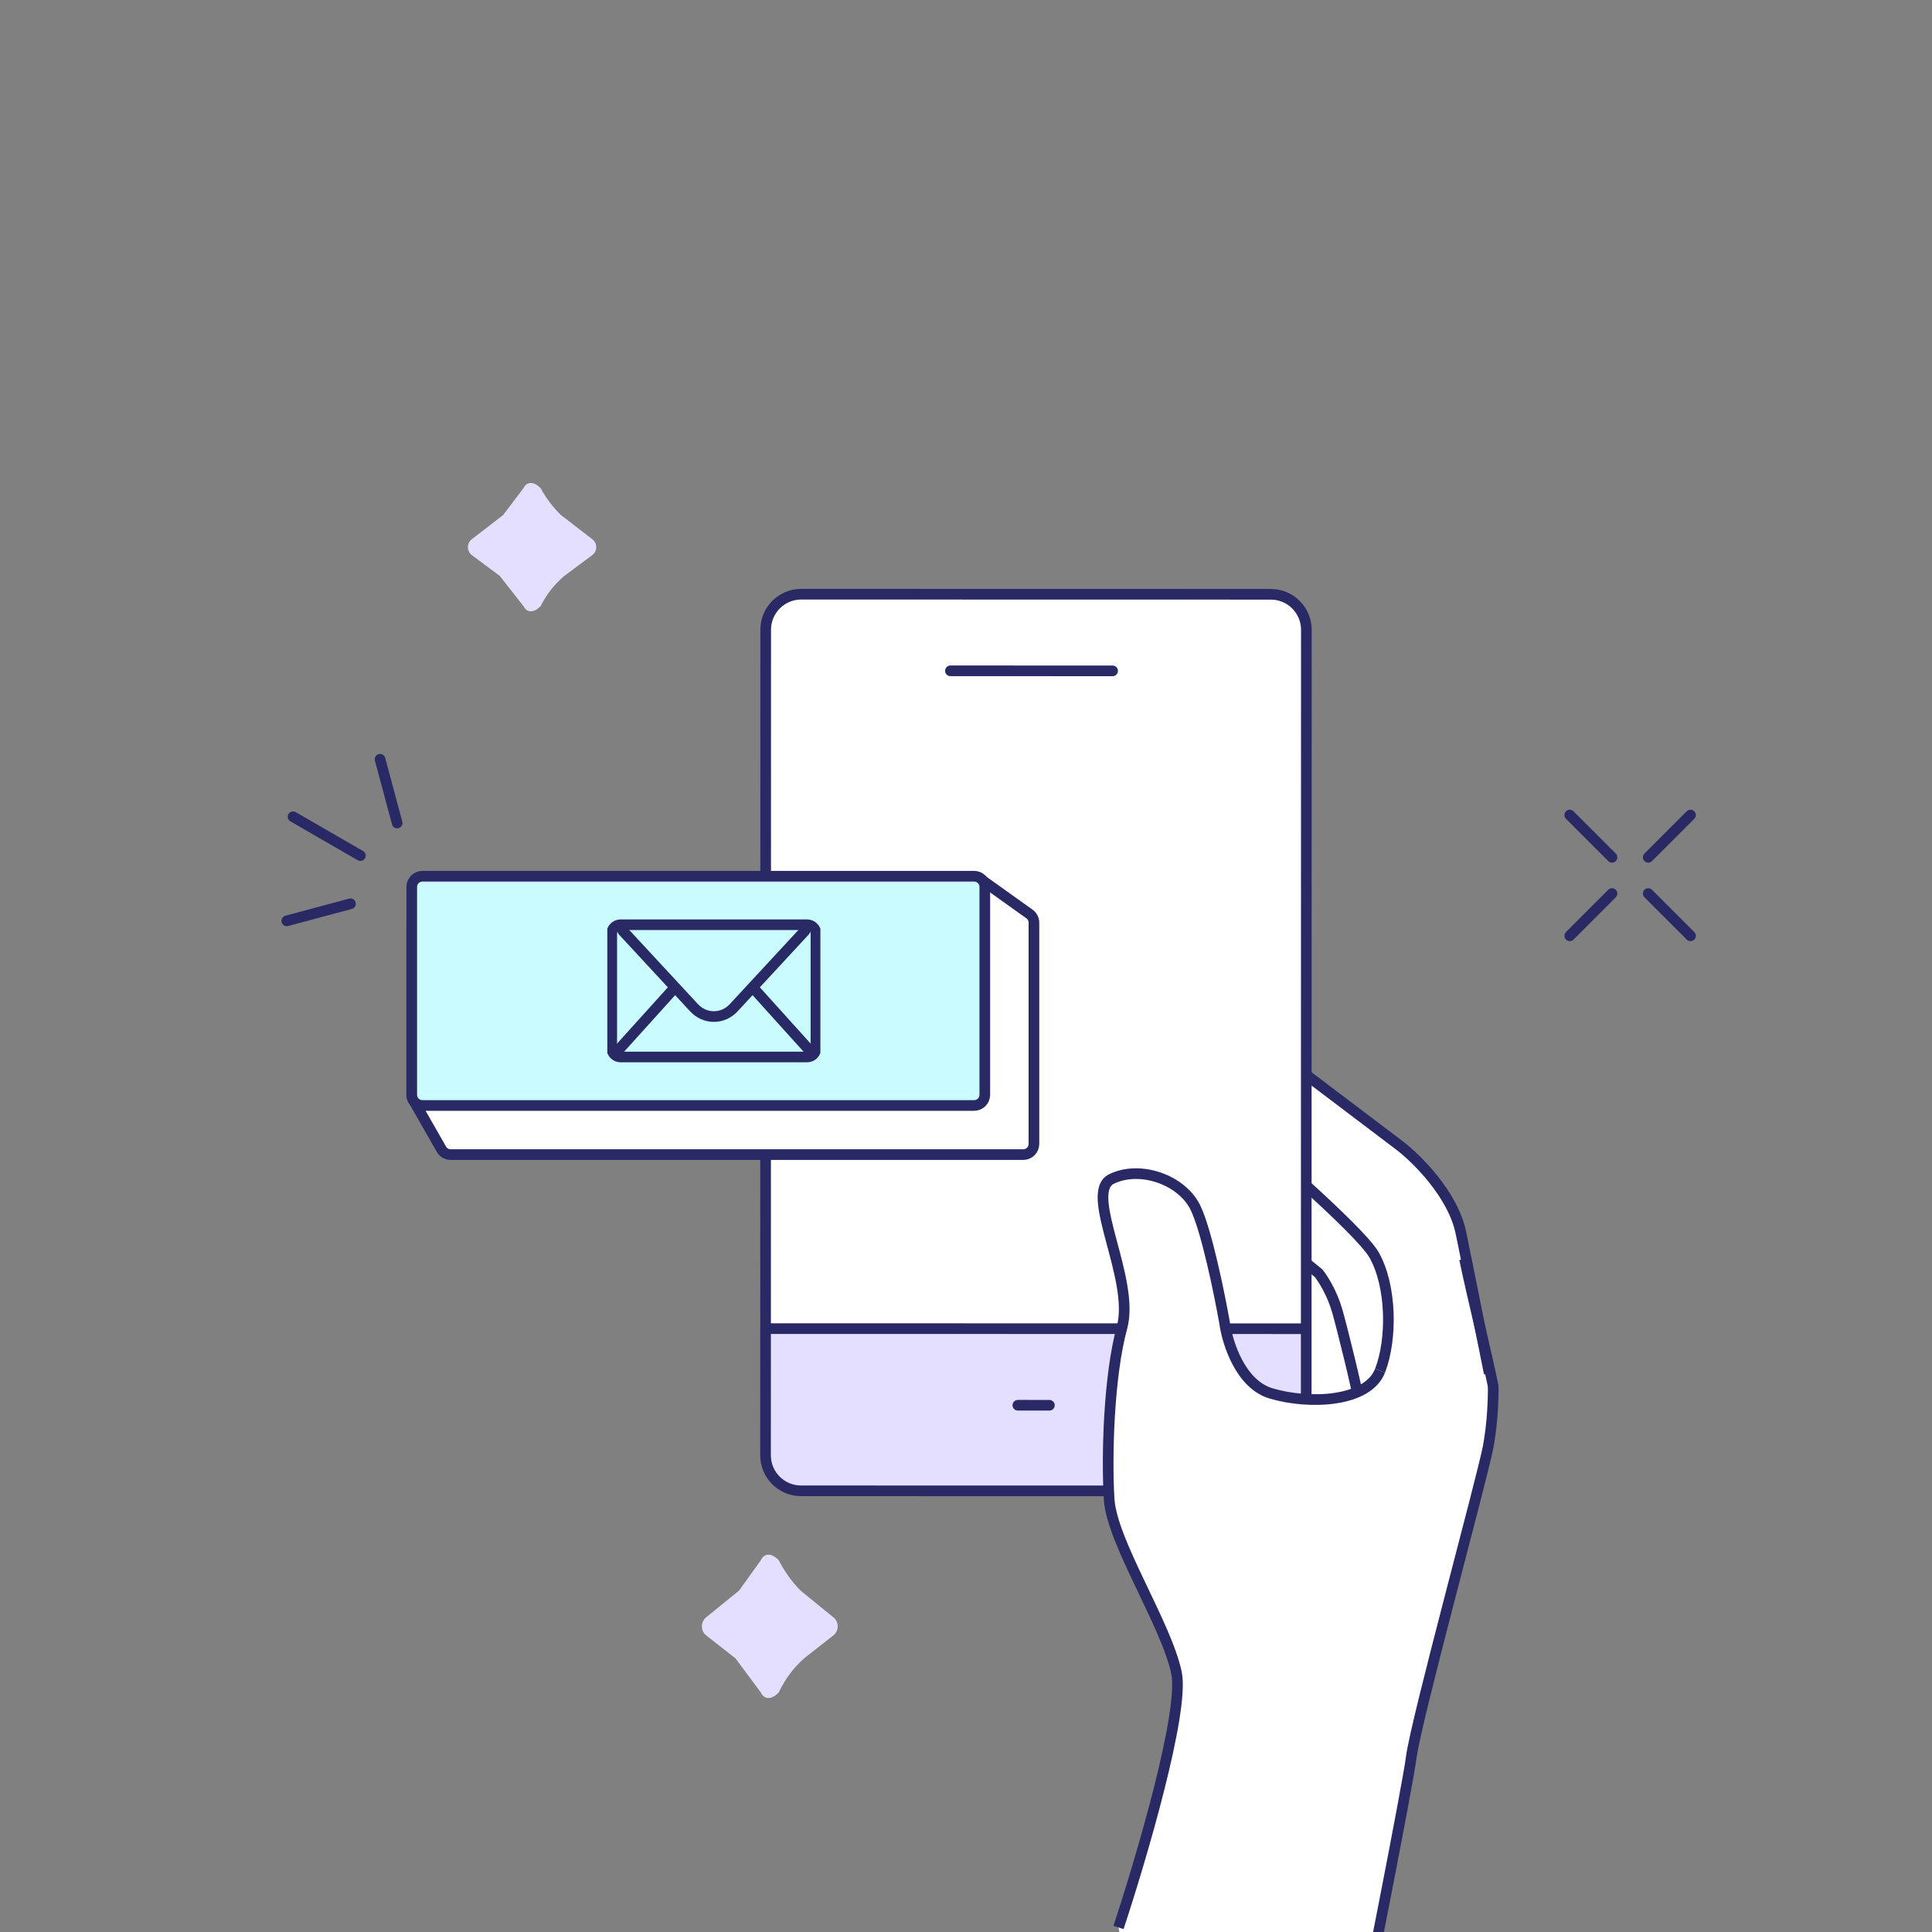
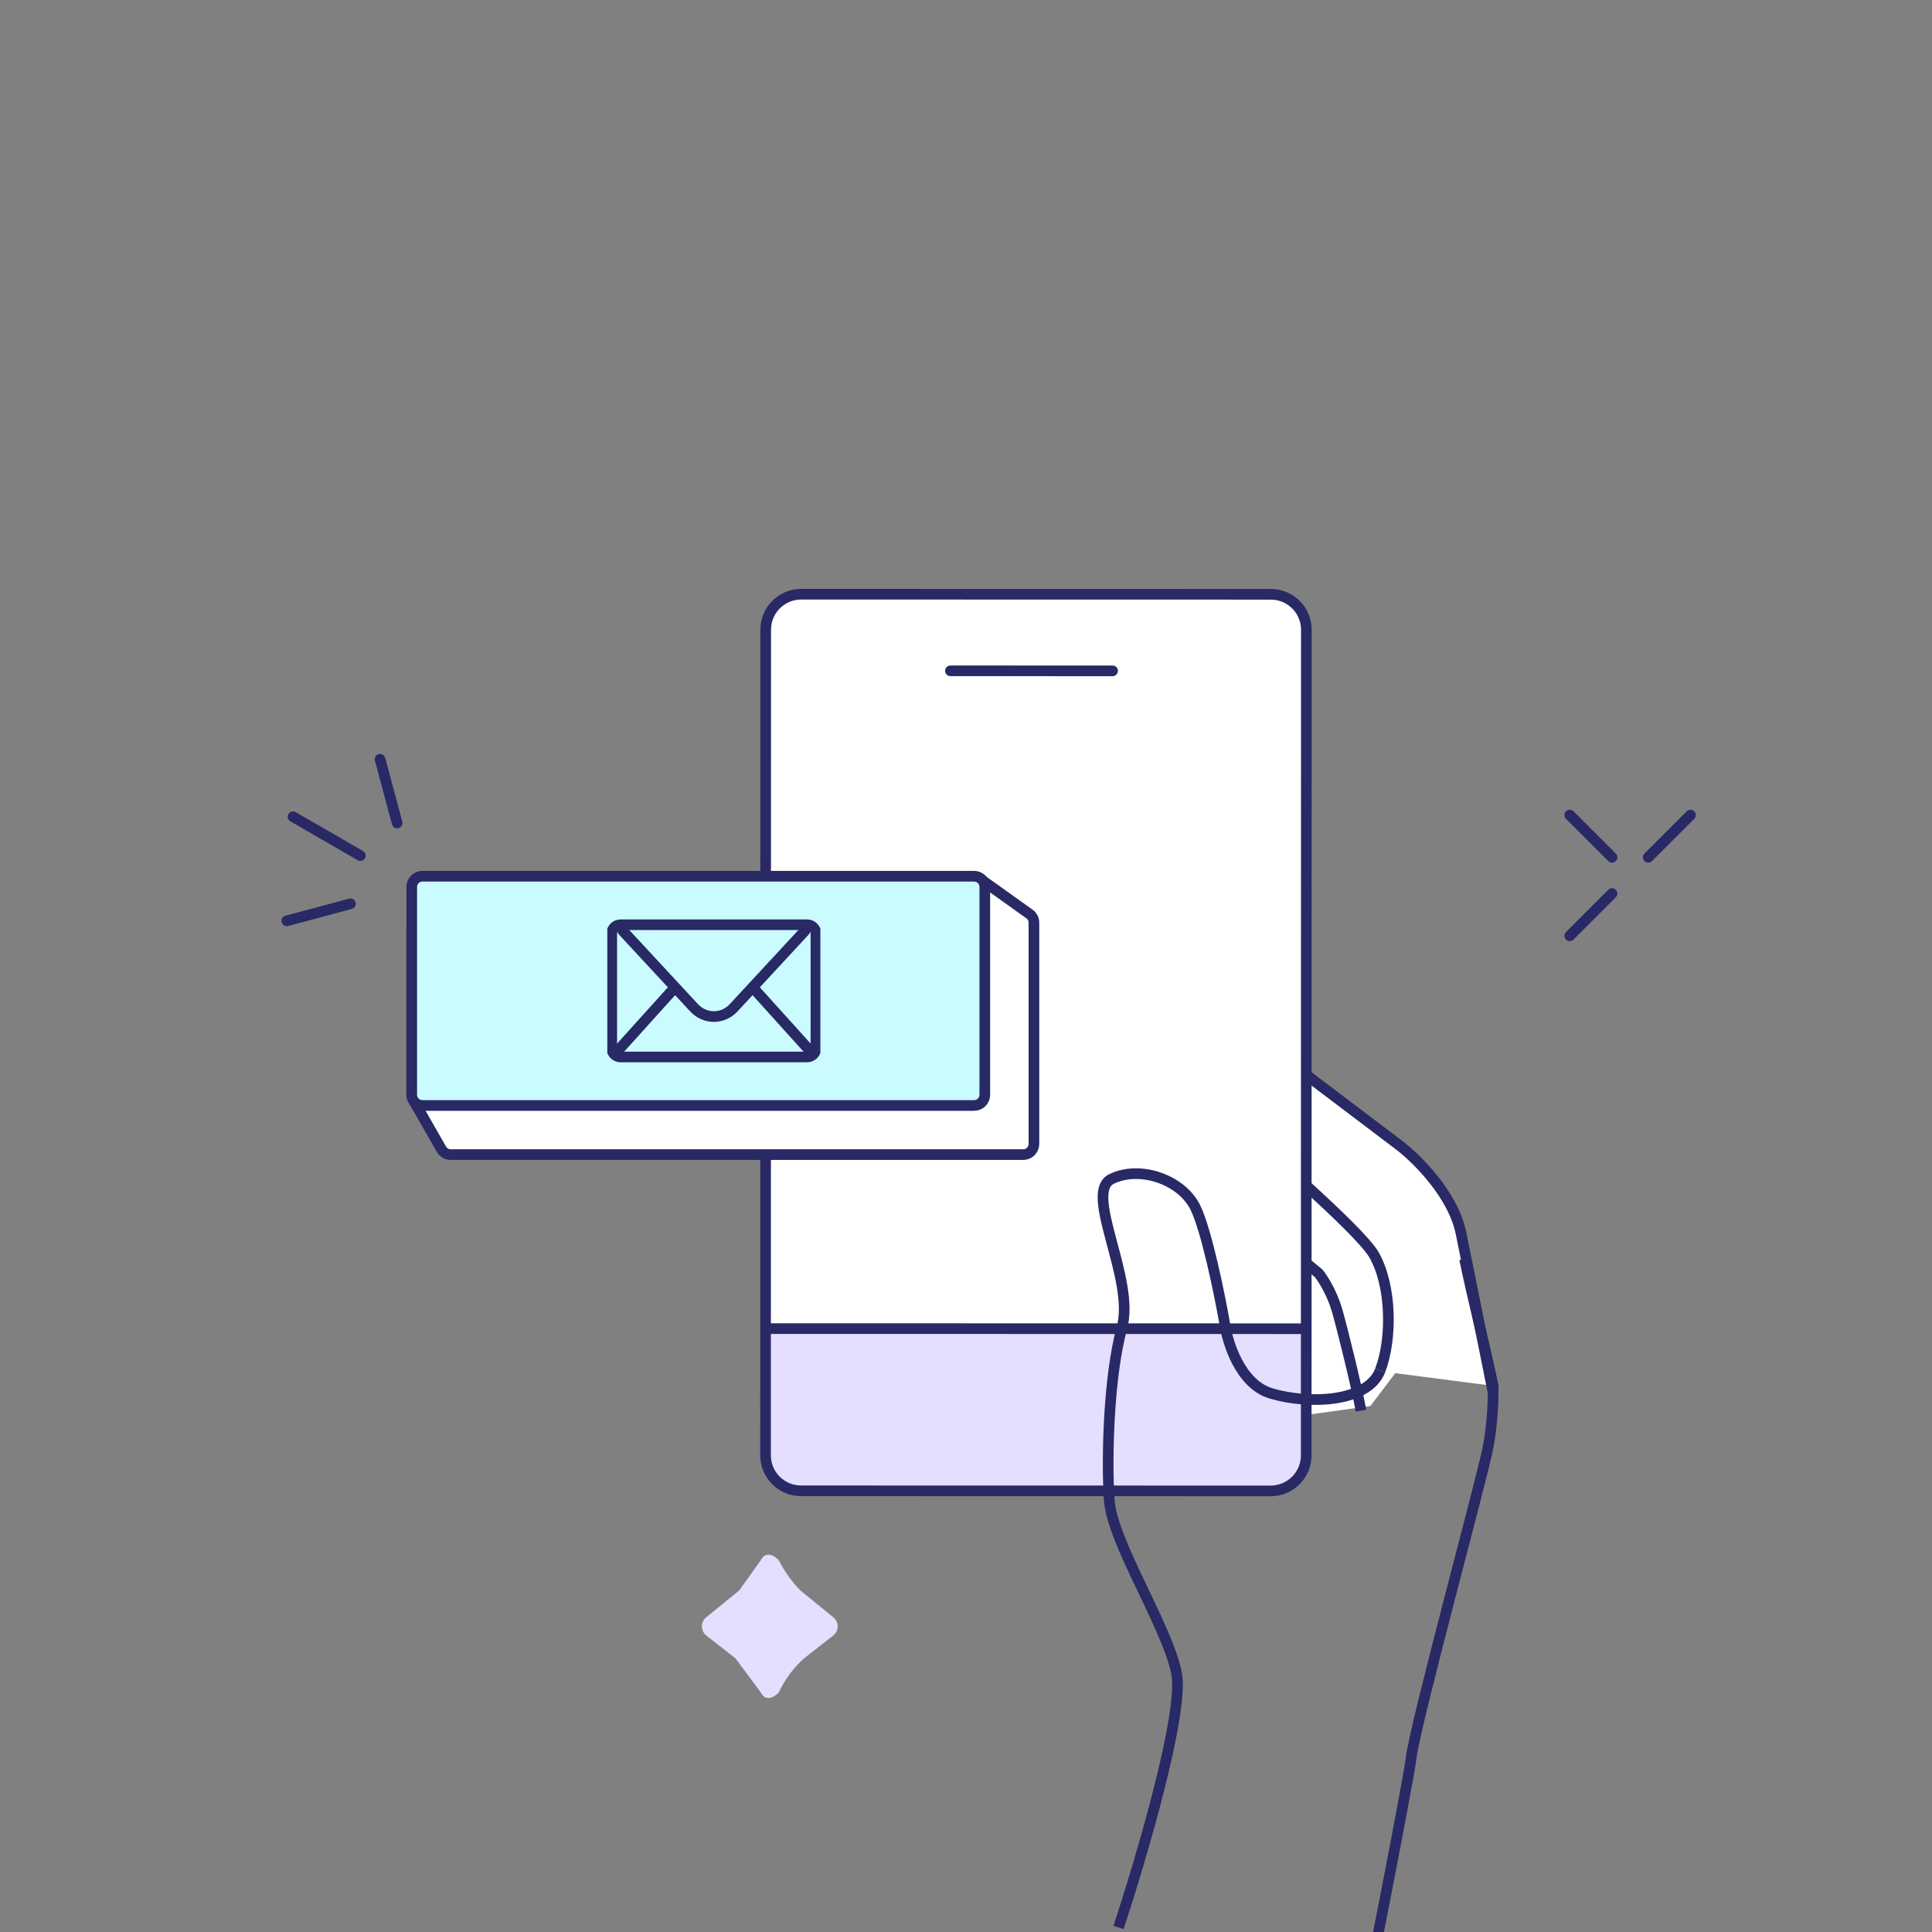
<svg xmlns="http://www.w3.org/2000/svg" width="272" height="272" viewBox="0 0 272 272" fill="none">
  <rect x="0" y="0" width="272" height="272" fill="#808080" stroke="none" />
  <g clip-path="url(#clip0_9613_1592)">
    <path d="M109.644 238.266C108.629 239.328 107.614 239.328 107.106 238.266L103.554 233.484L99.493 230.297C99.284 230.151 99.112 229.954 98.993 229.722C98.875 229.491 98.812 229.232 98.812 228.969C98.812 228.706 98.875 228.447 98.993 228.215C99.112 227.983 99.284 227.786 99.493 227.641L104.061 223.922L107.106 219.672C107.614 218.609 108.629 218.609 109.644 219.672C110.447 221.242 111.474 222.675 112.689 223.922L117.257 227.641C117.466 227.786 117.638 227.983 117.757 228.215C117.875 228.447 117.938 228.706 117.938 228.969C117.938 229.232 117.875 229.491 117.757 229.722C117.638 229.954 117.466 230.151 117.257 230.297L113.196 233.484C111.711 234.806 110.502 236.434 109.644 238.266Z" fill="#E4DEFF" />
-     <path d="M76.105 85.35C75.146 86.3 74.187 86.3 73.708 85.35L70.353 81.072L66.518 78.22C66.32 78.09 66.158 77.913 66.046 77.706C65.934 77.498 65.875 77.267 65.875 77.031C65.875 76.796 65.934 76.564 66.046 76.357C66.158 76.15 66.32 75.973 66.518 75.843L70.832 72.516L73.708 68.713C74.187 67.762 75.146 67.762 76.105 68.713C76.863 70.118 77.833 71.4 78.981 72.516L83.294 75.843C83.492 75.973 83.654 76.15 83.767 76.357C83.879 76.564 83.938 76.796 83.938 77.031C83.938 77.267 83.879 77.498 83.767 77.706C83.654 77.913 83.492 78.09 83.294 78.22L79.46 81.072C78.057 82.254 76.915 83.71 76.105 85.35Z" fill="#E4DEFF" />
    <path d="M221 114.75L226.95 120.7" stroke="#292966" stroke-width="1.5" stroke-linecap="round" />
    <path d="M226.95 125.8L221 131.75" stroke="#292966" stroke-width="1.5" stroke-linecap="round" />
-     <path d="M238 131.75L232.05 125.8" stroke="#292966" stroke-width="1.5" stroke-linecap="round" />
    <path d="M232.05 120.7L238 114.75" stroke="#292966" stroke-width="1.5" stroke-linecap="round" />
    <path d="M170.25 156.08L180.089 159.406C184.157 160.562 193.393 163.378 197.799 165.394C202.204 167.409 202.938 172.028 202.754 174.086L199.668 189.049L192.93 197.954L183.729 199.228C182.563 195.326 180.076 187.073 179.453 185.284C178.674 183.047 169.642 175.389 166.372 172.091C163.756 169.452 167.924 167.499 170.335 166.853C170.859 167.249 171.043 167.224 167.589 163.951C164.135 160.678 167.924 157.34 170.25 156.08Z" fill="white" />
    <path d="M183.601 198.308L181.279 188.313C180.977 187.261 179.719 184.497 177.103 181.858C174.486 179.219 169.208 174.511 166.895 172.487C166.329 171.784 165.514 169.959 166.782 168.282C168.367 166.187 171.383 167.645 172.43 168.438C173.269 169.072 181.595 175.922 185.653 179.267C186.219 179.97 187.533 182.008 188.258 184.533C188.983 187.059 190.972 195.099 191.614 198.605" stroke="#292966" stroke-width="1.5" />
-     <path d="M172.217 156.745C170.731 156.169 168.638 156.032 167.22 157.906C166.031 159.477 165.889 161.841 167.588 163.95C168.824 165.485 172.387 168.131 174.001 169.627" stroke="#292966" stroke-width="1.5" />
    <path d="M193.583 176.773C196.06 181.119 196.16 188.608 194.433 193.067L210.189 195.105C209.202 190.24 206.946 179.142 205.814 173.672C204.681 168.202 199.509 163.135 197.065 161.286L177.684 146.62C175.065 144.639 172.701 144.497 168.879 147.371C165.821 149.67 168.284 153.236 169.898 154.732C176.967 160.631 191.601 173.296 193.583 176.773Z" fill="white" />
    <path d="M194.297 192.966C196.024 188.507 195.925 181.018 193.448 176.672C191.465 173.195 176.832 160.529 169.763 154.631C168.149 153.135 165.686 149.569 168.743 147.27C172.566 144.396 174.93 144.537 177.549 146.519C179.644 148.105 191.342 156.957 196.929 161.185C199.374 163.034 204.546 168.101 205.679 173.571C206.811 179.041 209.195 191.059 210.181 195.924" stroke="#292966" stroke-width="1.5" />
    <path d="M183.899 187.699L107.78 187.685L107.777 204.252C107.776 207.013 110.014 209.252 112.776 209.253L178.895 209.266C181.656 209.266 183.895 207.028 183.896 204.267L183.899 187.699Z" fill="#E4DEFF" />
    <path d="M107.782 182.051L107.799 90.559C107.8 87.798 110.039 85.559 112.8 85.56L178.919 85.573C181.681 85.573 183.919 87.812 183.918 90.574L183.901 182.066C183.9 184.827 181.661 187.065 178.9 187.065L112.781 187.052C110.019 187.052 107.781 184.813 107.782 182.051Z" fill="white" />
    <path d="M107.782 187.051L107.8 88.507C107.801 85.745 110.04 83.507 112.801 83.508L178.996 83.52C181.757 83.521 183.995 85.76 183.995 88.522L183.976 187.065L107.782 187.051Z" fill="white" />
    <path d="M112.777 209.887L178.896 209.9C181.657 209.9 183.896 207.662 183.897 204.901L183.904 167.145L183.913 118.096L183.919 88.67C183.92 85.909 181.681 83.669 178.92 83.669L112.801 83.656C110.039 83.656 107.8 85.894 107.8 88.655L107.778 204.886C107.777 207.648 110.015 209.887 112.777 209.887Z" stroke="#292966" stroke-width="1.5" />
    <path d="M107.78 187.05L183.899 187.065" stroke="#292966" stroke-width="1.5" />
    <path d="M133.805 94.443L156.641 94.448" stroke="#292966" stroke-width="1.5" stroke-linecap="round" />
-     <path d="M147.741 197.842L143.301 197.841" stroke="#292966" stroke-width="1.5" stroke-linecap="round" />
-     <path d="M165.637 235.528C166.77 240.998 160.665 261.694 157.47 271.359C158.144 275.438 161.693 284.604 170.505 288.635C179.316 292.667 186.788 294.916 189.422 295.537C192.286 281.229 198.15 251.564 198.693 247.362C199.372 242.11 208.714 207.992 209.521 203.661C210.167 200.195 210.252 196.526 210.214 195.124C209.228 190.259 211.456 199.029 210.323 193.559C203.231 193.135 197.292 192.759 193.902 193.489C192.175 197.948 184.322 197.772 178.943 196.173C174.639 194.893 172.799 189.052 172.416 186.292C171.69 182.172 169.845 173.143 168.282 169.984C166.328 166.034 160.425 164.038 156.476 165.992C152.526 167.946 159.831 180.063 157.963 186.887C156.094 193.71 155.783 205.007 156.152 211.052C156.52 217.097 164.221 228.691 165.637 235.528Z" fill="white" />
    <path d="M157.47 271.359C160.665 261.694 166.77 240.998 165.637 235.528C164.221 228.691 156.52 217.097 156.152 211.052C155.783 205.007 156.094 193.71 157.963 186.887C159.831 180.063 152.526 167.946 156.476 165.992C160.425 164.038 166.328 166.034 168.282 169.984C169.845 173.143 171.69 182.172 172.416 186.292C172.799 189.052 174.639 194.893 178.943 196.173C184.322 197.772 192.571 197.424 194.298 192.965M206.189 177.251C207.322 182.721 209.228 190.259 210.214 195.124C210.252 196.526 210.167 200.195 209.521 203.661C208.714 207.992 199.372 242.11 198.693 247.362C198.15 251.564 192.286 281.229 189.422 295.537" stroke="#292966" stroke-width="1.5" />
    <path d="M63.448 162.552L144.063 162.552C144.891 162.552 145.563 161.88 145.563 161.052L145.563 148.85L145.563 129.899C145.563 129.415 145.329 128.96 144.934 128.678L137.935 123.679C137.65 123.476 137.304 123.378 136.955 123.403L59.359 129.026C58.575 129.083 57.968 129.736 57.968 130.522L57.968 154.085C57.968 154.346 58.036 154.603 58.165 154.829L62.146 161.796C62.413 162.263 62.91 162.552 63.448 162.552Z" fill="white" stroke="#292966" stroke-width="1.5" stroke-linejoin="round" />
    <path d="M59.468 155.636L137.147 155.636C137.976 155.636 138.647 154.965 138.647 154.136L138.647 144.239L138.647 124.864C138.647 124.036 137.976 123.364 137.147 123.364L59.468 123.364C58.639 123.364 57.968 124.036 57.968 124.864L57.968 154.136C57.968 154.965 58.639 155.636 59.468 155.636Z" fill="#C9FBFF" stroke="#292966" stroke-width="1.5" stroke-linejoin="round" />
    <g clip-path="url(#clip1_9613_1592)">
      <path d="M114.875 147.56C114.875 148.247 114.313 148.81 113.625 148.81H87.375C86.688 148.81 86.125 148.247 86.125 147.56V131.44C86.125 130.752 86.688 130.19 87.375 130.19H113.625C114.313 130.19 114.875 130.752 114.875 131.44V147.56Z" stroke="#292966" stroke-width="1.5" stroke-miterlimit="10" stroke-linecap="round" stroke-linejoin="round" />
      <path d="M113.31 131.058L103.294 141.875C101.759 143.533 99.247 143.535 97.712 141.875L87.688 131.058" stroke="#292966" stroke-width="1.5" stroke-miterlimit="10" stroke-linecap="round" stroke-linejoin="round" />
      <path d="M87.308 147.565L94.99 139.052" stroke="#292966" stroke-width="1.5" stroke-miterlimit="10" stroke-linecap="round" stroke-linejoin="round" />
      <path d="M113.694 147.565L106.011 139.052" stroke="#292966" stroke-width="1.5" stroke-miterlimit="10" stroke-linecap="round" stroke-linejoin="round" />
    </g>
    <path d="M40.375 129.644L49.345 127.24" stroke="#292966" stroke-width="1.5" stroke-linecap="round" />
    <path d="M53.508 106.896L55.912 115.866" stroke="#292966" stroke-width="1.5" stroke-linecap="round" />
    <path d="M41.255 114.986L50.733 120.459" stroke="#292966" stroke-width="1.5" stroke-linecap="round" />
  </g>
  <defs>
    <clipPath id="clip0_9613_1592">
      <rect width="272" height="272" fill="white" />
    </clipPath>
    <clipPath id="clip1_9613_1592">
      <rect width="30" height="30" fill="white" transform="translate(85.5 124.5)" />
    </clipPath>
  </defs>
</svg>